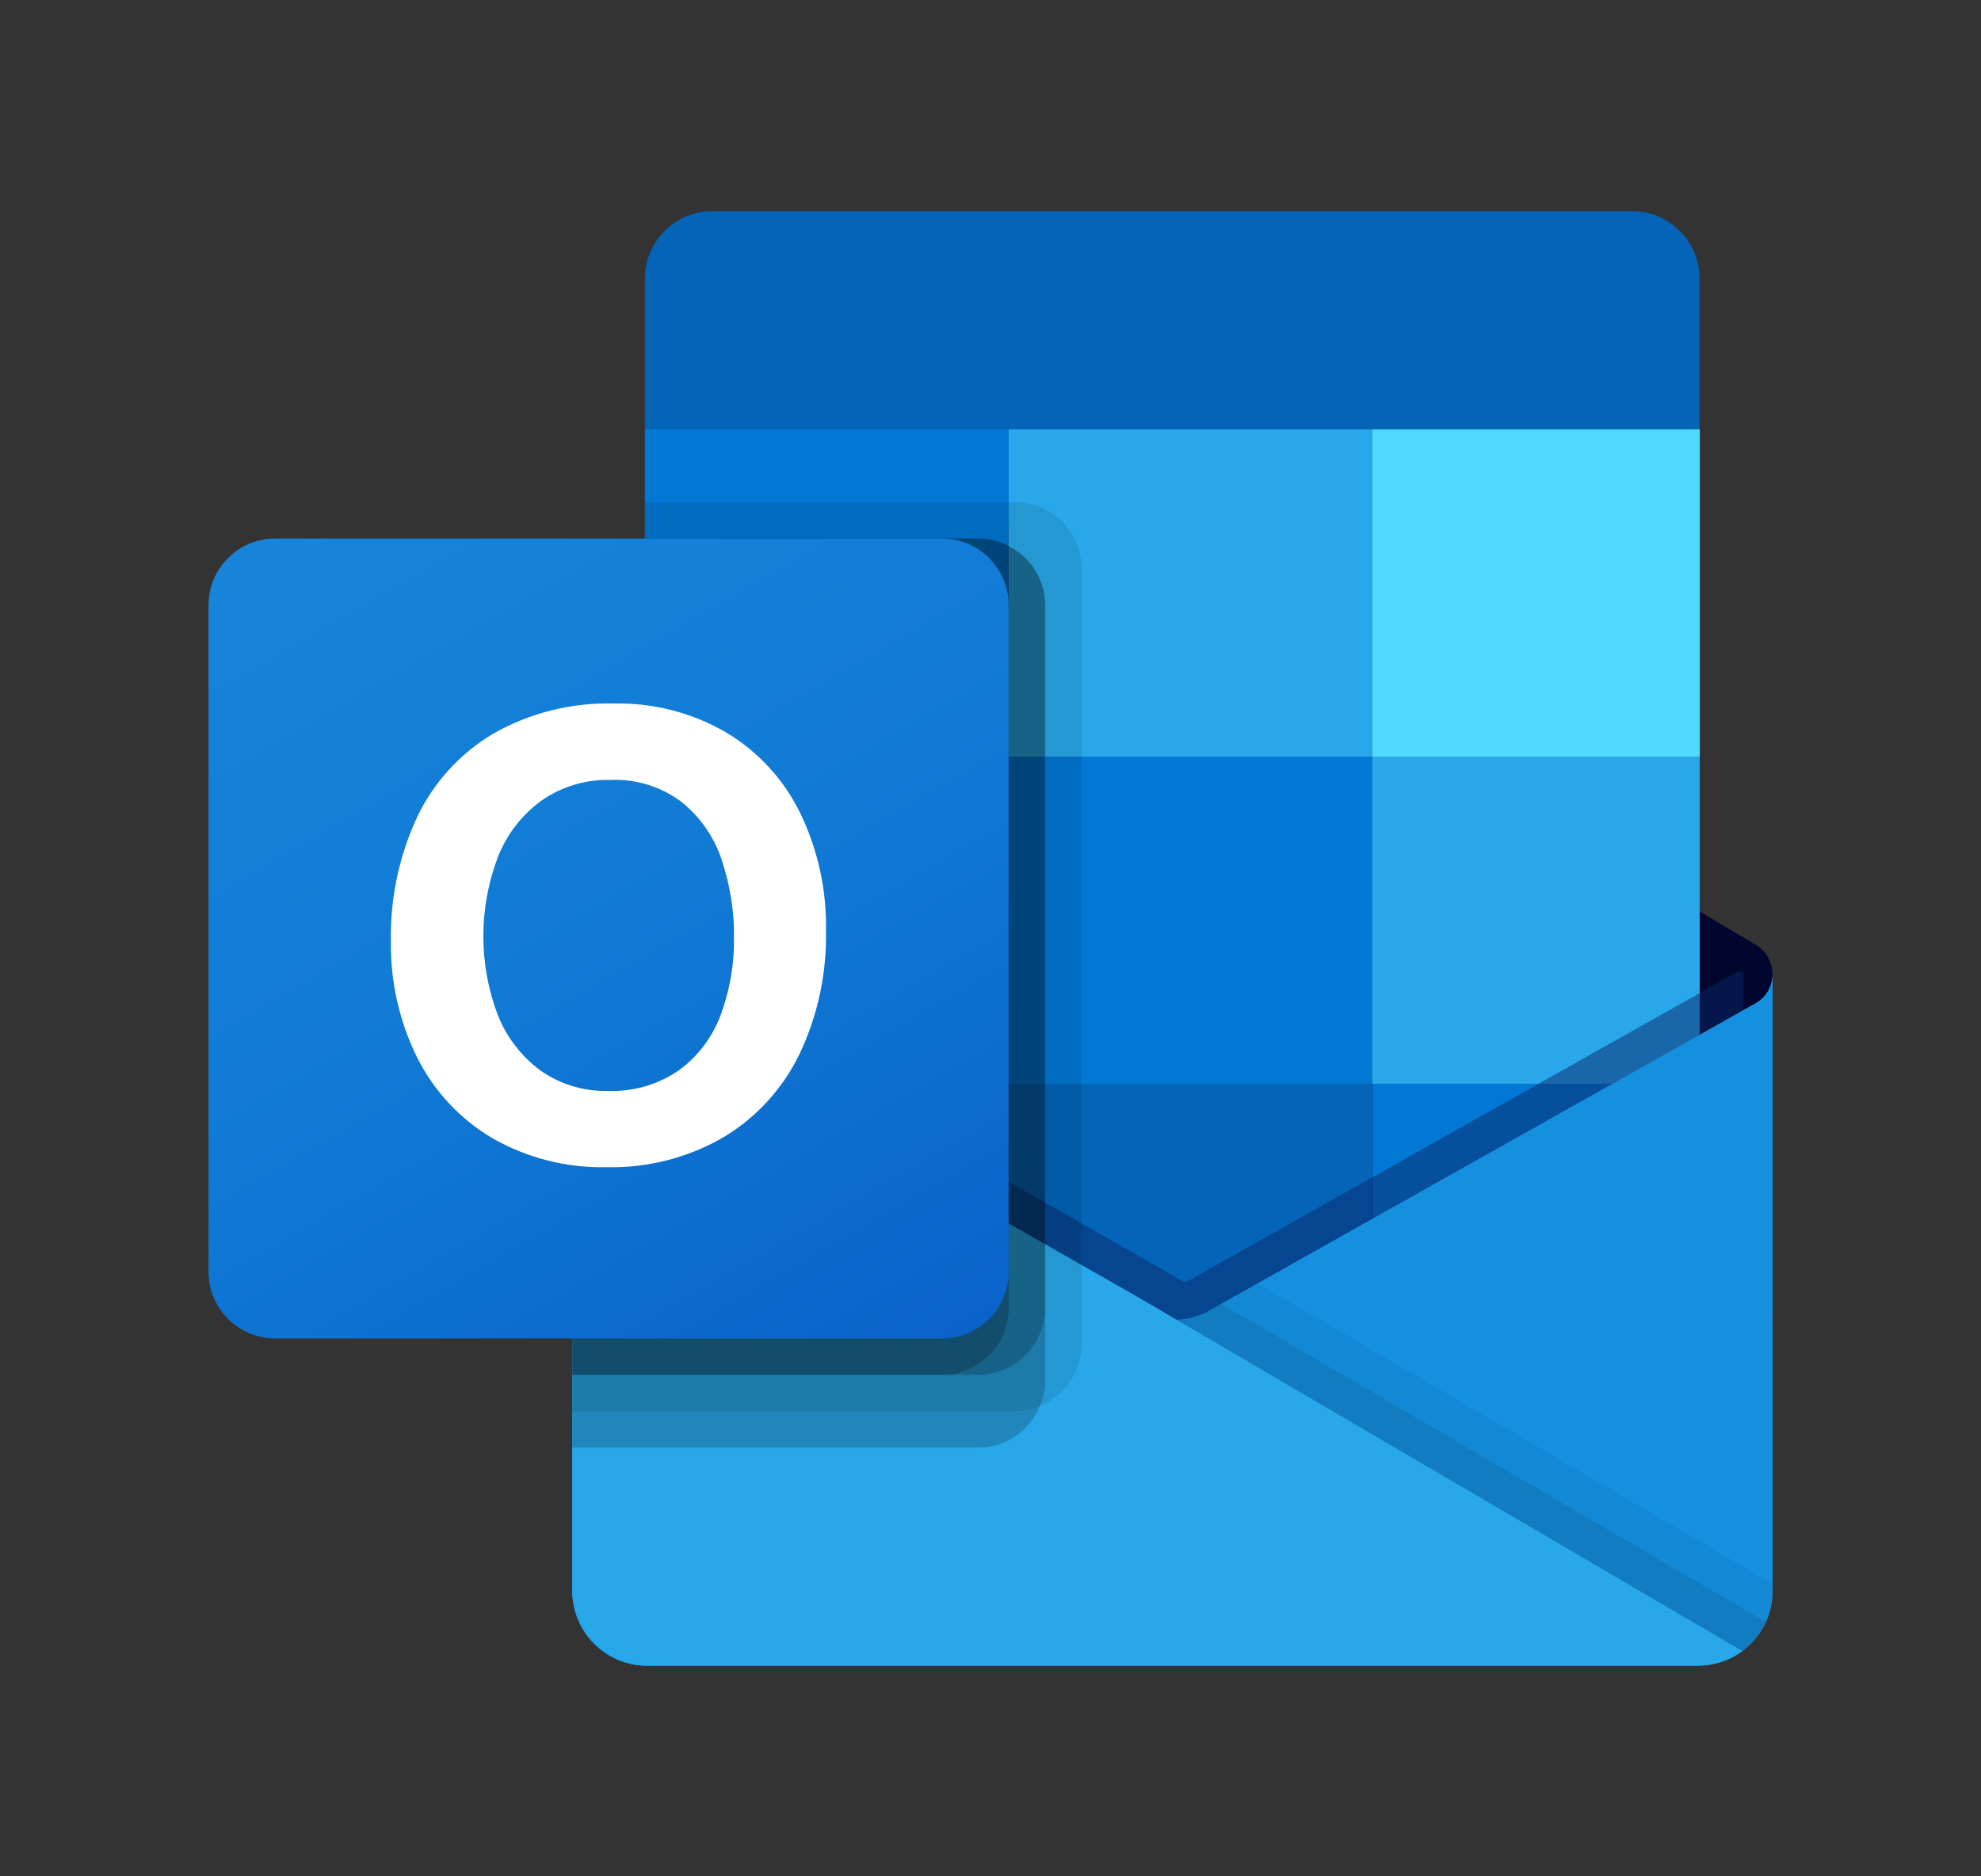
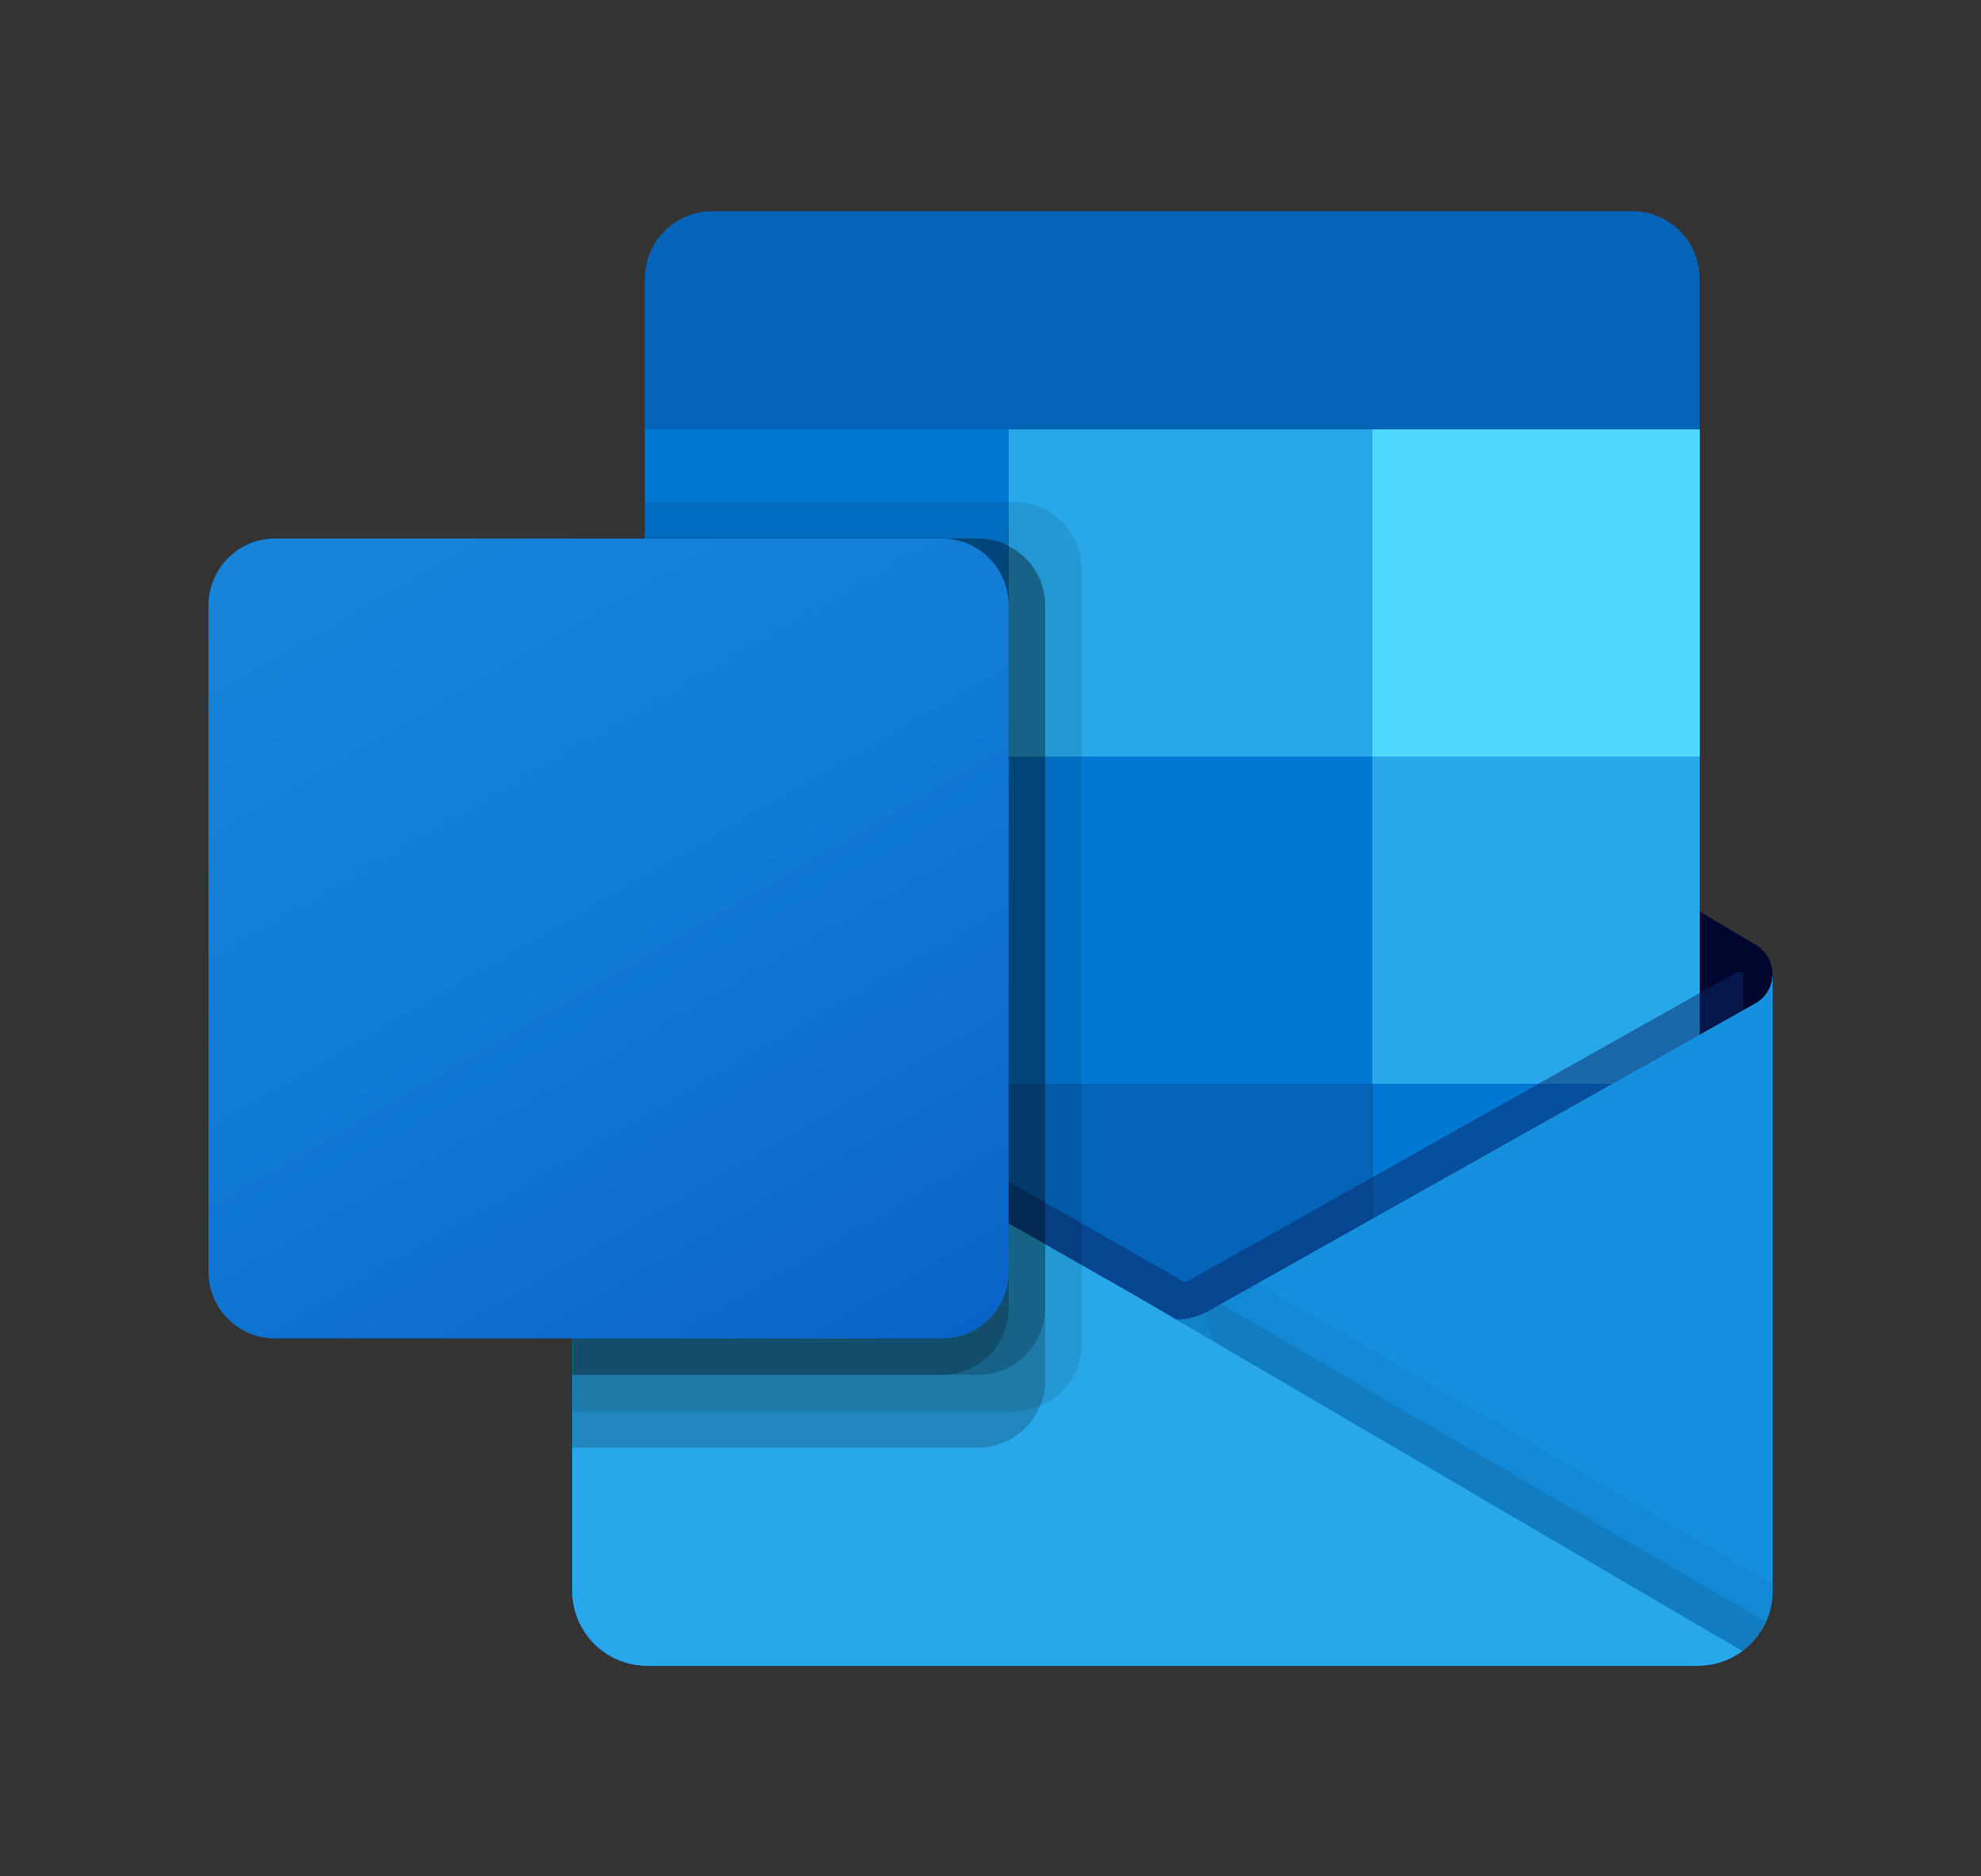
<svg xmlns="http://www.w3.org/2000/svg" width="19" height="18" viewBox="0 0 19 18" fill="none">
  <rect x="0" y="0" width="19" height="18" fill="#333333" stroke="none" />
  <path d="M17 9.351C17.001 9.233 16.941 9.124 16.841 9.063H16.839L16.832 9.059L11.635 5.983C11.613 5.968 11.589 5.954 11.565 5.941C11.365 5.838 11.126 5.838 10.926 5.941C10.902 5.954 10.878 5.968 10.856 5.983L5.658 9.059L5.652 9.063C5.493 9.162 5.445 9.37 5.543 9.529C5.572 9.576 5.612 9.615 5.66 9.643L10.858 12.72C10.88 12.735 10.903 12.748 10.927 12.761C11.128 12.864 11.366 12.864 11.567 12.761C11.591 12.748 11.614 12.735 11.637 12.72L16.834 9.643C16.938 9.582 17.002 9.471 17 9.351Z" fill="#01062F" />
  <path d="M6.263 7.297H9.673V10.423H6.263V7.297ZM16.301 4.119V2.688C16.309 2.331 16.026 2.034 15.669 2.026H6.818C6.46 2.034 6.177 2.331 6.185 2.688V4.119L11.418 5.514L16.301 4.119Z" fill="#0364B8" />
  <path d="M6.185 4.119H9.673V7.258H6.185V4.119Z" fill="#0078D4" />
  <path d="M13.162 4.119H9.674V7.258L13.162 10.398H16.302V7.258L13.162 4.119Z" fill="#28A8EA" />
  <path d="M9.674 7.258H13.162V10.398H9.674V7.258Z" fill="#0078D4" />
  <path d="M9.674 10.397H13.162V13.537H9.674V10.397Z" fill="#0364B8" />
  <path d="M6.264 10.422H9.675V13.264H6.264V10.422Z" fill="#14447D" />
  <path d="M13.164 10.397H16.303V13.537H13.164V10.397Z" fill="#0078D4" />
  <path d="M16.841 9.624L16.834 9.628L11.637 12.551C11.614 12.565 11.591 12.578 11.567 12.59C11.479 12.632 11.383 12.656 11.285 12.66L11.001 12.494C10.977 12.482 10.954 12.468 10.931 12.454L5.664 9.448H5.662L5.489 9.351V15.269C5.492 15.664 5.814 15.982 6.209 15.979H16.292C16.298 15.979 16.303 15.976 16.309 15.976C16.393 15.971 16.475 15.954 16.554 15.925C16.587 15.911 16.62 15.894 16.652 15.874C16.675 15.861 16.715 15.832 16.715 15.832C16.894 15.7 17 15.491 17 15.269V9.351C17 9.464 16.939 9.569 16.841 9.624Z" fill="url(#paint0_linear_9016_21610)" />
  <path opacity="0.5" d="M16.721 9.328V9.691L11.287 13.432L5.66 9.45C5.66 9.448 5.659 9.446 5.657 9.446L5.141 9.136V8.874L5.353 8.871L5.803 9.129L5.814 9.132L5.852 9.157C5.852 9.157 11.14 12.174 11.154 12.181L11.357 12.3C11.374 12.293 11.392 12.286 11.412 12.279C11.423 12.272 16.662 9.324 16.662 9.324L16.721 9.328Z" fill="#0A2767" />
  <path d="M16.841 9.624L16.834 9.628L11.637 12.551C11.614 12.565 11.591 12.579 11.567 12.591C11.365 12.689 11.129 12.689 10.927 12.591C10.903 12.579 10.88 12.566 10.857 12.551L5.66 9.628L5.654 9.624C5.553 9.57 5.49 9.465 5.489 9.351V15.269C5.492 15.664 5.814 15.981 6.208 15.979C6.208 15.979 6.209 15.979 6.209 15.979H16.281C16.676 15.982 16.998 15.664 17 15.269C17 15.269 17 15.269 17 15.269V9.351C17 9.464 16.939 9.569 16.841 9.624Z" fill="#1490DF" />
  <path opacity="0.1" d="M11.712 12.508L11.634 12.552C11.611 12.566 11.588 12.579 11.564 12.591C11.479 12.633 11.385 12.658 11.29 12.664L13.268 15.002L16.717 15.833C16.811 15.762 16.887 15.668 16.936 15.56L11.712 12.508Z" fill="black" />
-   <path opacity="0.05" d="M12.064 12.31L11.634 12.552C11.611 12.566 11.588 12.58 11.564 12.591C11.479 12.633 11.385 12.658 11.29 12.664L12.216 15.218L16.718 15.833C16.895 15.7 17 15.491 17 15.269V15.193L12.064 12.31Z" fill="black" />
+   <path opacity="0.05" d="M12.064 12.31L11.634 12.552C11.611 12.566 11.588 12.58 11.564 12.591L12.216 15.218L16.718 15.833C16.895 15.7 17 15.491 17 15.269V15.193L12.064 12.31Z" fill="black" />
  <path d="M6.218 15.979H16.28C16.435 15.98 16.586 15.931 16.711 15.839L11.001 12.495C10.977 12.482 10.953 12.469 10.931 12.454L5.664 9.448H5.661L5.489 9.351V15.248C5.489 15.652 5.815 15.979 6.218 15.979V15.979Z" fill="#28A8EA" />
  <path opacity="0.1" d="M10.373 5.456V12.896C10.372 13.157 10.213 13.391 9.972 13.489C9.897 13.521 9.816 13.538 9.734 13.538H5.489V5.165H6.187V4.816H9.734C10.087 4.817 10.372 5.103 10.373 5.456Z" fill="black" />
  <path opacity="0.2" d="M10.024 5.806V13.246C10.025 13.33 10.007 13.414 9.972 13.49C9.875 13.729 9.643 13.886 9.386 13.887H5.489V5.166H9.386C9.487 5.165 9.587 5.191 9.675 5.24C9.889 5.347 10.024 5.566 10.024 5.806Z" fill="black" />
  <path opacity="0.2" d="M10.024 5.806V12.548C10.022 12.901 9.738 13.186 9.386 13.189H5.489V5.166H9.386C9.487 5.165 9.587 5.191 9.675 5.24C9.889 5.347 10.024 5.566 10.024 5.806Z" fill="black" />
  <path opacity="0.2" d="M9.675 5.806V12.548C9.675 12.901 9.39 13.188 9.037 13.189H5.489V5.166H9.037C9.39 5.166 9.675 5.453 9.675 5.805C9.675 5.805 9.675 5.806 9.675 5.806Z" fill="black" />
  <path d="M2.639 5.166H9.035C9.388 5.166 9.674 5.453 9.674 5.806V12.201C9.674 12.554 9.388 12.84 9.035 12.84H2.639C2.286 12.84 2 12.554 2 12.201V5.806C2 5.453 2.286 5.166 2.639 5.166Z" fill="url(#paint1_linear_9016_21610)" />
-   <path d="M3.997 7.847C4.155 7.511 4.409 7.23 4.728 7.04C5.081 6.838 5.482 6.738 5.888 6.749C6.265 6.741 6.636 6.836 6.962 7.025C7.269 7.208 7.516 7.476 7.673 7.796C7.844 8.149 7.93 8.537 7.922 8.93C7.93 9.34 7.843 9.746 7.666 10.116C7.505 10.447 7.25 10.725 6.933 10.913C6.595 11.108 6.209 11.206 5.819 11.197C5.434 11.206 5.055 11.109 4.721 10.918C4.412 10.735 4.162 10.466 4.001 10.145C3.829 9.797 3.743 9.413 3.749 9.025C3.742 8.619 3.827 8.216 3.997 7.847ZM4.776 9.741C4.86 9.953 5.003 10.137 5.187 10.272C5.375 10.403 5.6 10.471 5.829 10.465C6.073 10.475 6.313 10.405 6.514 10.266C6.696 10.132 6.835 9.947 6.913 9.735C7 9.498 7.044 9.247 7.04 8.994C7.043 8.739 7.002 8.486 6.92 8.244C6.848 8.026 6.713 7.834 6.534 7.691C6.338 7.545 6.098 7.471 5.855 7.482C5.621 7.476 5.391 7.544 5.198 7.677C5.01 7.812 4.865 7.998 4.779 8.212C4.589 8.704 4.588 9.249 4.776 9.742L4.776 9.741Z" fill="white" />
  <path d="M13.164 4.119H16.303V7.258H13.164V4.119Z" fill="#50D9FF" />
  <defs>
    <linearGradient id="paint0_linear_9016_21610" x1="11.245" y1="9.351" x2="11.245" y2="15.979" gradientUnits="userSpaceOnUse">
      <stop stop-color="#35B8F1" />
      <stop offset="1" stop-color="#28A8EA" />
    </linearGradient>
    <linearGradient id="paint1_linear_9016_21610" x1="3.333" y1="4.667" x2="8.341" y2="13.34" gradientUnits="userSpaceOnUse">
      <stop stop-color="#1784D9" />
      <stop offset="0.5" stop-color="#107AD5" />
      <stop offset="1" stop-color="#0A63C9" />
    </linearGradient>
  </defs>
</svg>